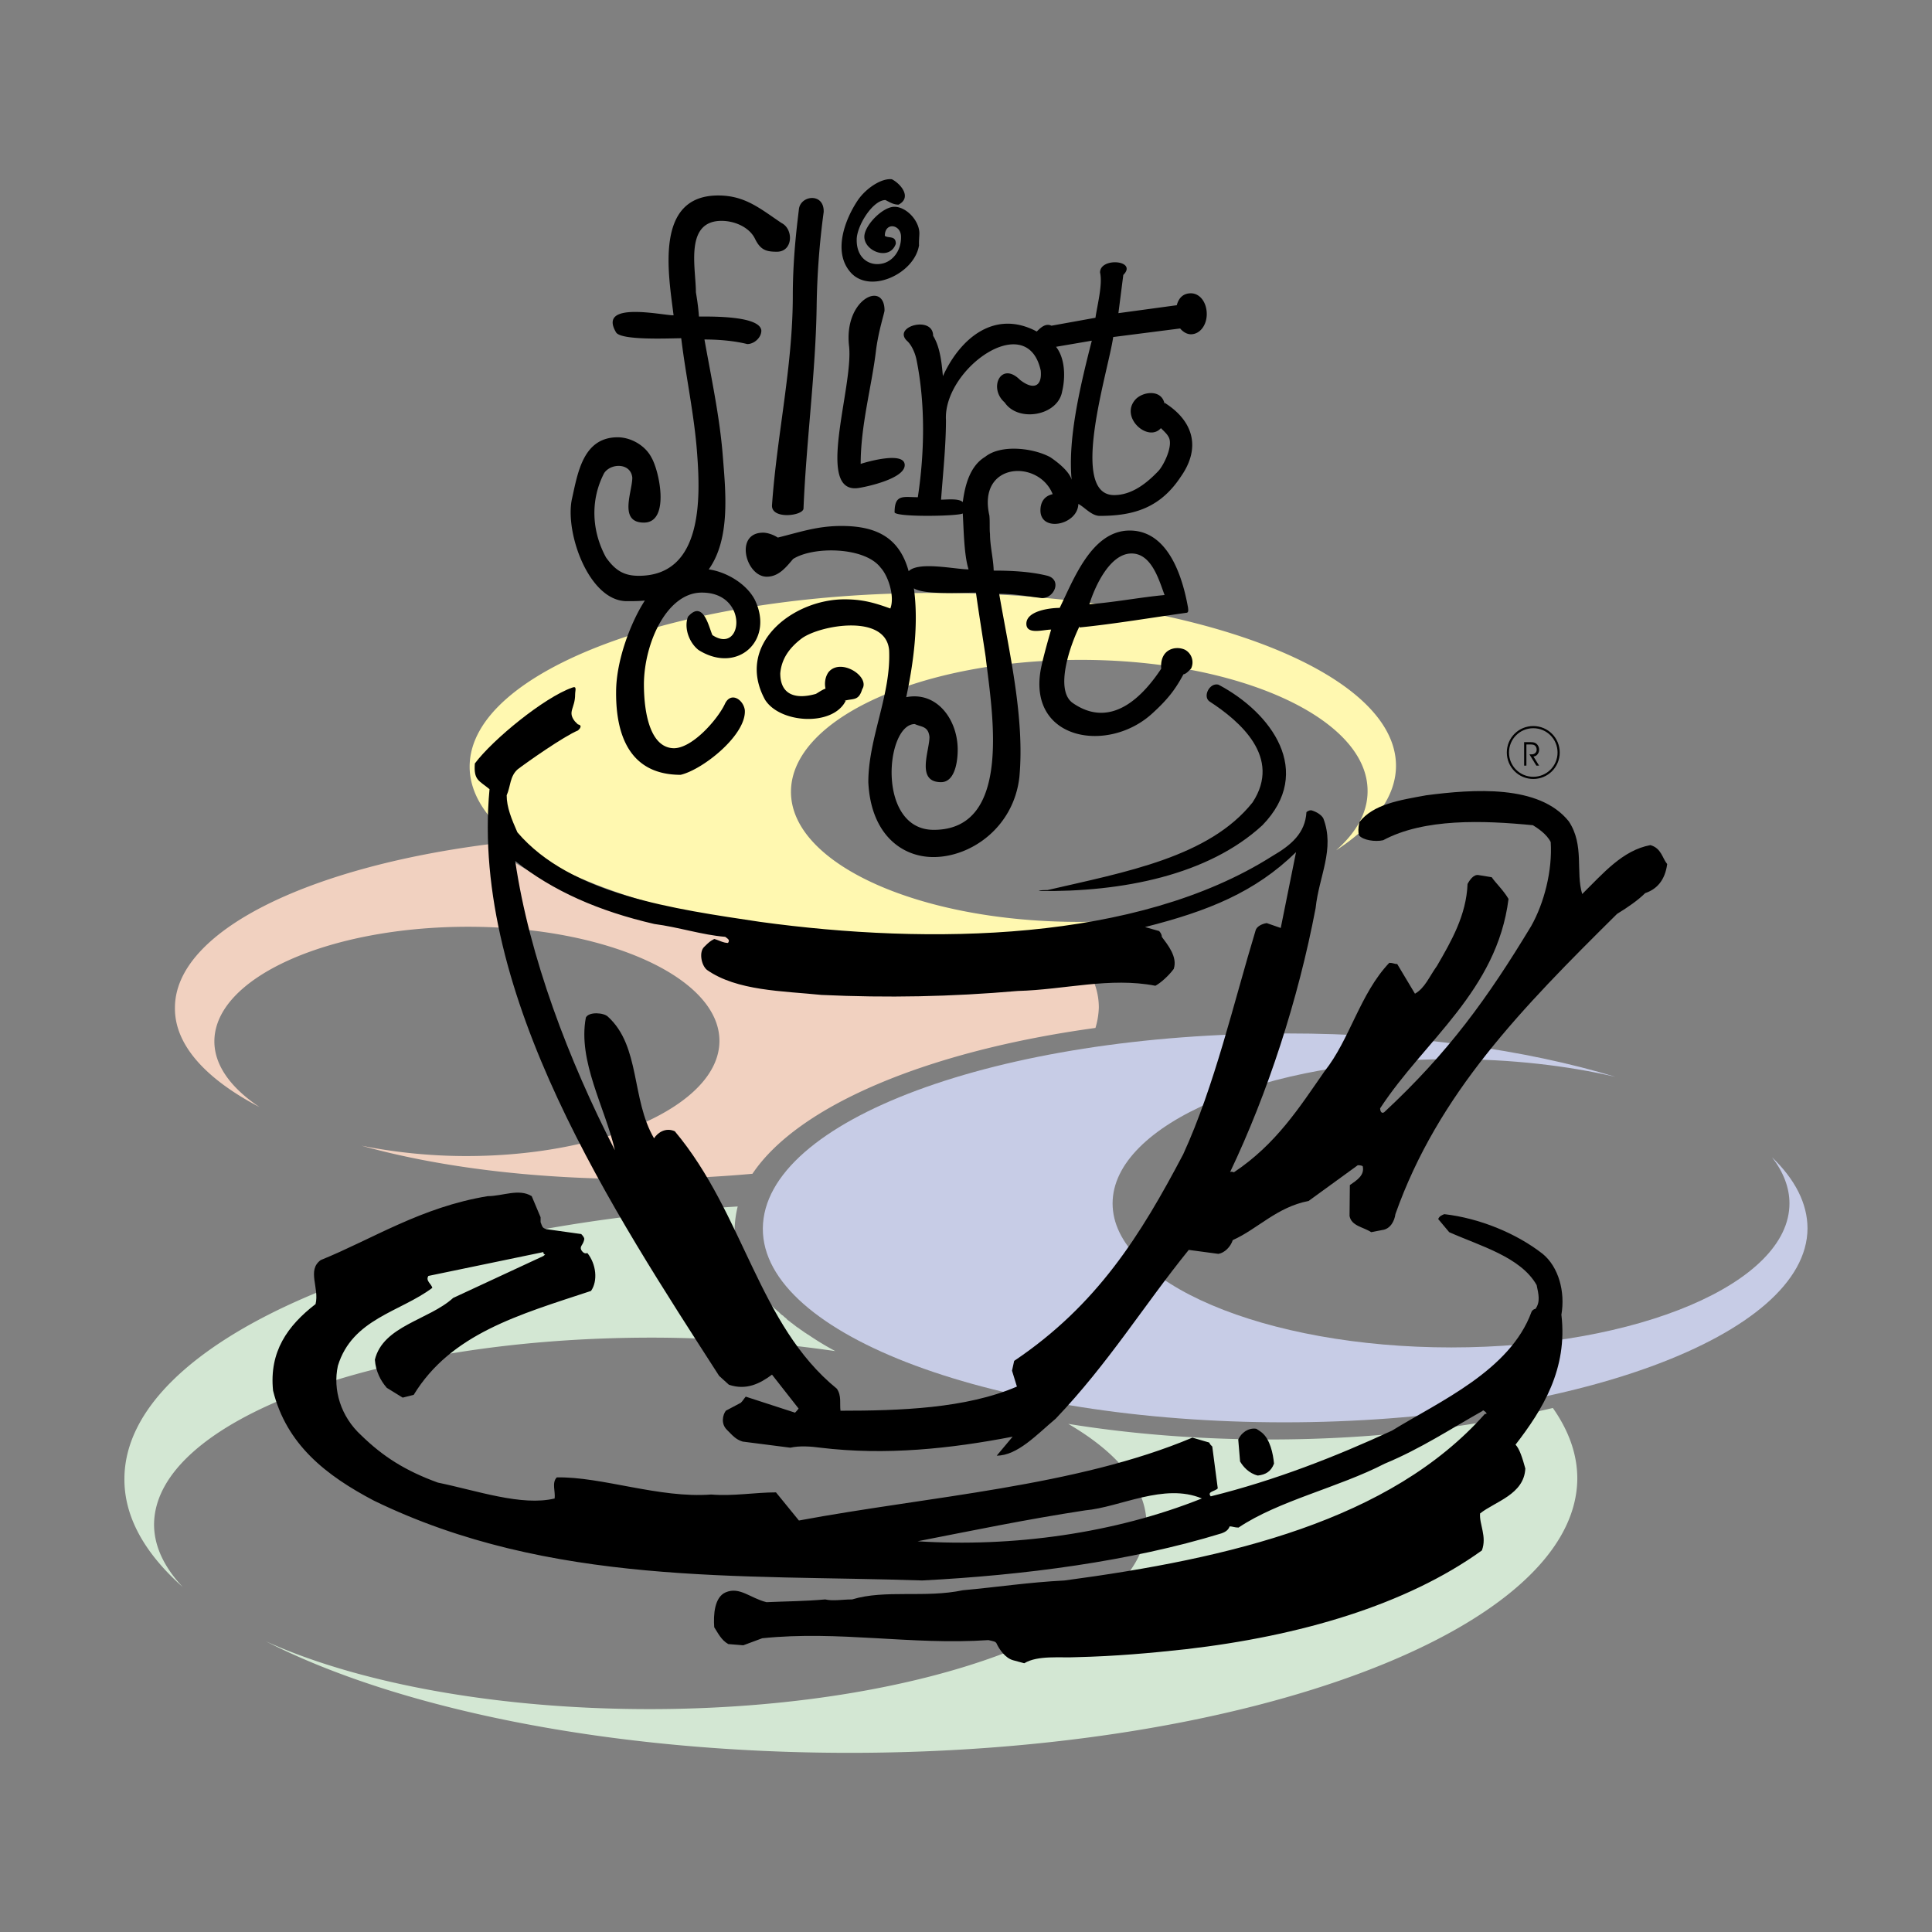
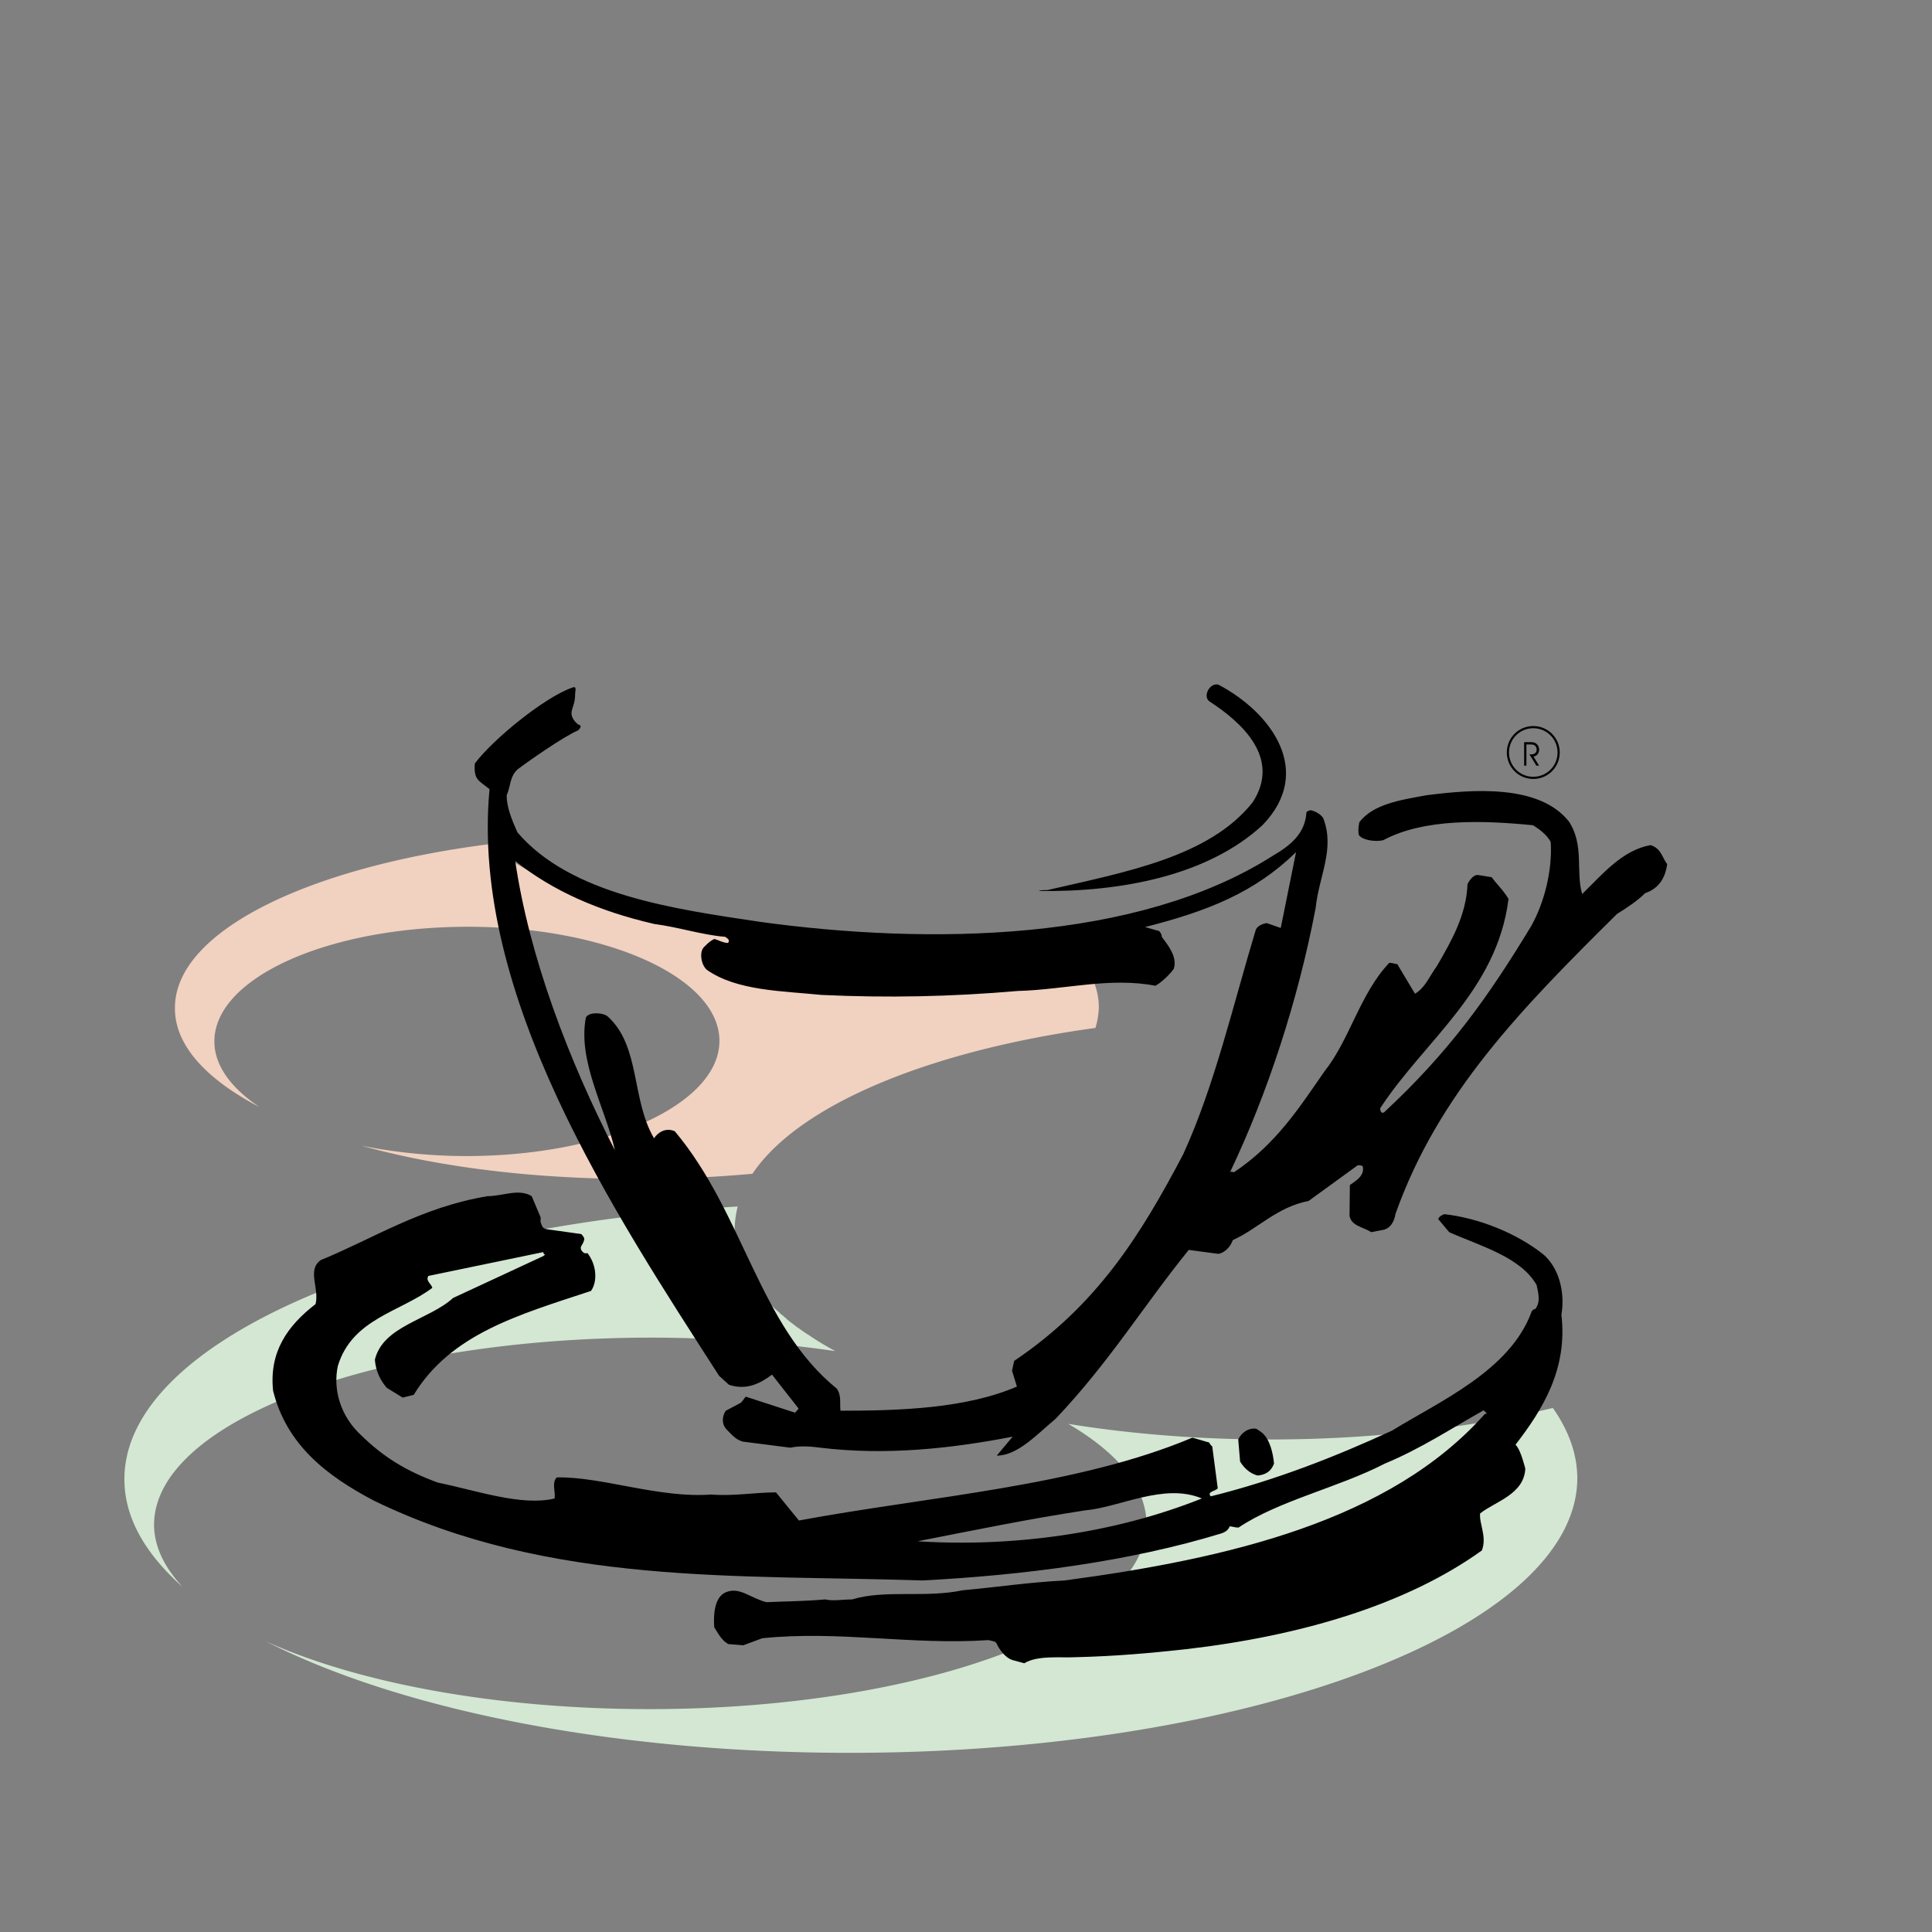
<svg xmlns="http://www.w3.org/2000/svg" width="2500" height="2500" viewBox="0 0 192.756 192.756">
  <rect x="0" y="0" width="192.756" height="192.756" fill="#808080" stroke="none" />
  <path fill-rule="evenodd" clip-rule="evenodd" fill="#fff" fill-opacity="0" d="M0 0h192.756v192.756H0V0z" />
  <path d="M106.123 93.928c-4.545.549-9.425.885-14.488.885-18.912 0-35.199-4.332-42.855-10.585-18.149 2.318-31.295 8.724-31.326 16.288-.062 3.722 3.081 7.138 8.449 9.944-2.837-1.892-4.515-4.148-4.515-6.558 0-6.345 11.347-11.439 25.317-11.439 13.848 0 25.134 5.094 25.073 11.439-.061 6.313-11.408 11.438-25.256 11.438-3.722 0-7.29-.396-10.462-1.037 7.655 2.135 17.142 3.325 27.421 3.325 3.996 0 7.87-.185 11.591-.52 4.575-6.832 17.538-12.263 34.222-14.55a7.904 7.904 0 0 0 .336-2.044c.001-2.346-1.22-4.573-3.507-6.586z" fill-rule="evenodd" clip-rule="evenodd" fill="#f1d1c0" />
  <path d="M154.928 140.475c-8.205 1.952-17.844 3.142-28.186 3.142-7.137 0-13.939-.55-20.162-1.556 4.973 2.897 7.809 6.345 7.809 10.035-.121 10.127-22.388 18.423-49.595 18.423-15.436 0-29.222-2.653-38.28-6.771 13.176 6.74 34.375 11.133 58.258 11.133 39.896 0 72.504-12.354 72.596-27.361-.001-2.44-.856-4.789-2.44-7.045zm-71.589-5.674a29.217 29.217 0 0 1-2.715-1.647h-.031c0-.03-.029-.03-.029-.03-.031-.03-.031-.03-.062-.03 0-.03-.031-.03-.031-.03-.03-.03-.03-.03-.061-.03 0-.03-.031-.03-.031-.03-.03-.031-.03-.031-.061-.031 0-.03-.031-.03-.061-.03 0-.03-.03-.03-.03-.062-.031 0-.031 0-.061-.03-.031 0-.031-.03-.062-.03l-.031-.03c-.031-.031-.061-.031-.061-.062-.03 0-.061 0-.061-.031-.03 0-.062-.03-.062-.03-.03-.029-.061-.029-.061-.061-.03 0-.061-.03-.061-.03-.031-.03-.062-.03-.062-.062-.03 0-.061-.03-.091-.03 0-.03-.03-.03-.061-.061-.032 0-.032-.031-.062-.031-.03-.029-.061-.061-.091-.061 0-.031-.031-.031-.061-.062-.031-.03-.062-.03-.062-.062-.03 0-.061-.029-.09-.06a.067.067 0 0 1-.062-.062c-.03 0-.061-.03-.091-.061-.031 0-.062-.031-.092-.061-.03 0-.061-.031-.061-.062-.031 0-.062-.03-.092-.061-.031-.03-.062-.03-.091-.061-.032-.031-.062-.061-.093-.061l-.091-.093c-.031-.061-.061-.061-.092-.091l-.092-.092c-.03 0-.061-.03-.091-.061l-.091-.092c-.031-.03-.062-.062-.092-.062-.031-.03-.092-.061-.122-.091a3.99 3.99 0 0 1-.092-.092 3.99 3.99 0 0 1-.092-.092l-.091-.091c-.061-.031-.092-.062-.123-.092a7.937 7.937 0 0 1-.091-.092c-.031-.03-.092-.061-.123-.092l-.091-.091c-.03-.061-.091-.092-.122-.123-.031-.029-.061-.06-.092-.091l-.122-.122-.091-.092c-.062-.029-.092-.091-.122-.121a.448.448 0 0 1-.092-.122c-.061-.03-.092-.062-.122-.092-.03-.061-.092-.092-.122-.122-.03-.061-.062-.092-.091-.121-.061-.062-.092-.123-.122-.153a.53.53 0 0 0-.122-.152.395.395 0 0 1-.092-.122 6.93 6.93 0 0 1-.121-.122c-.031-.062-.062-.091-.092-.152-.061-.031-.091-.092-.123-.122-.03-.061-.061-.092-.121-.152-.031-.031-.062-.092-.092-.123a.666.666 0 0 0-.123-.151c-.029-.062-.061-.092-.091-.152-.061-.062-.091-.092-.122-.153a.652.652 0 0 0-.091-.152c-.03-.061-.091-.122-.122-.184-1.006-1.616-1.526-3.293-1.526-5.062.03-.731.123-1.434.306-2.166-34.589 2.104-61.127 13.513-61.188 27.146-.03 3.844 2.044 7.474 5.826 10.829-1.861-1.983-2.868-4.088-2.868-6.253.062-10.34 22.328-18.637 49.658-18.637 6.444.003 12.637.522 18.31 1.345z" fill-rule="evenodd" clip-rule="evenodd" fill="#d3e7d3" />
-   <path d="M107.832 65.835c15.799 0 28.672 5.856 28.611 13.116 0 2.136-1.131 4.118-3.143 5.887 3.783-2.47 5.947-5.307 5.979-8.387.061-9.578-20.619-17.295-46.059-17.295-25.529 0-46.302 7.717-46.363 17.295-.061 9.486 20.589 17.142 46.15 17.142 7.93 0 15.403-.731 21.961-2.042a63.1 63.1 0 0 1-7.32.426c-15.922 0-28.794-5.795-28.732-13.024.06-7.262 12.993-13.118 28.916-13.118z" fill-rule="evenodd" clip-rule="evenodd" fill="#fff8b0" />
-   <path d="M161.18 107.439c-4.85-1.128-10.432-1.77-16.379-1.77-18.607 0-33.797 6.498-33.797 14.398 0 7.931 15.189 14.367 33.797 14.367 18.605 0 33.734-6.437 33.734-14.367 0-1.586-.609-3.143-1.738-4.605 2.287 2.195 3.539 4.605 3.539 7.106-.062 10.676-23.486 19.338-52.189 19.338-28.795 0-52.098-8.662-52.038-19.338.061-10.798 23.487-19.461 52.311-19.461 12.414.001 23.822 1.619 32.76 4.332z" fill-rule="evenodd" clip-rule="evenodd" fill="#c7cce6" />
  <path d="M152.289 74.276v2.113h-.227v-2.343h.629c.139 0 .25.01.334.031a.671.671 0 0 1 .45.367.762.762 0 0 1 .082.348.707.707 0 0 1-.162.468.553.553 0 0 1-.404.214l.566.916h-.273l-.695-1.13h.223a.506.506 0 0 0 .361-.13.442.442 0 0 0 .139-.335.57.57 0 0 0-.043-.226.476.476 0 0 0-.127-.177.398.398 0 0 0-.166-.089 1.5 1.5 0 0 0-.346-.026h-.341v-.001z" fill-rule="evenodd" clip-rule="evenodd" />
  <path d="M152.975 72.546c1.402 0 2.531 1.128 2.531 2.531s-1.129 2.532-2.531 2.532-2.531-1.128-2.531-2.532 1.128-2.531 2.531-2.531z" fill="none" stroke="#000" stroke-width=".216" stroke-miterlimit="2.613" />
  <path d="M102.188 165.943c1.373-.823 3.57-.518 5.277-.609 3.783-.092 7.26-.397 10.859-.793 11.348-1.312 21.932-4.393 29.525-9.854.52-1.402-.273-2.592-.182-3.689 1.494-1.19 4.393-1.892 4.514-4.484-.275-1.007-.58-1.982-.977-2.379 2.715-3.508 5.217-7.565 4.576-12.964.396-2.288-.275-4.759-1.861-6.069-2.652-2.074-6.344-3.569-9.822-3.966-.213.092-.486.183-.609.488l1.1 1.312c3.08 1.373 7.137 2.47 8.723 5.277.184.884.396 1.677-.123 2.378-.092 0-.305.092-.395.306-2.137 5.856-9.213 8.938-13.91 11.835-5.613 2.593-11.682 4.972-18.088 6.559-.396-.488.426-.488.701-.794l-.549-4.179c-.092-.092-.213-.183-.305-.396l-1.678-.488c-11.592 4.881-26.324 5.857-39.257 8.267l-2.288-2.807c-2.074 0-4.27.397-6.466.214-5.185.396-10.92-1.8-15.403-1.708-.519.519-.123 1.403-.214 2.104-3.294.793-7.778-.793-11.652-1.586-3.264-1.19-5.459-2.593-7.625-4.697-2.074-1.892-2.867-4.576-2.349-6.955 1.434-4.697 6.223-5.368 9.425-7.778-.091-.396-.701-.701-.396-1.189l11.469-2.379c0 .396.397.091 0 .396l-8.998 4.18c-2.41 2.195-6.985 2.774-7.809 6.16.091 1.19.58 2.104 1.189 2.807l1.586.977 1.098-.275c3.722-6.1 10.494-7.991 17.692-10.37.701-1.007.518-2.685-.366-3.783-.213.093-.427 0-.61-.304-.183-.396.214-.488.306-1.099 0-.092-.092-.274-.306-.488l-3.477-.488c-.396-.121-.396-.213-.579-.701v-.488l-.886-2.104c-1.28-.793-2.897 0-4.391 0-6.65 1.098-11.47 4.271-16.655 6.375-1.403 1.007-.122 2.775-.519 4.393-2.806 2.165-4.636 4.758-4.24 8.633 1.342 5.398 5.308 8.479 10.066 10.98 17.568 8.54 36.572 7.35 54.69 7.961 10.126-.52 20.712-1.891 29.862-4.697.518-.184.701-.396.822-.701.275 0 .488.121.885.121 3.996-2.684 9.975-3.995 14.58-6.375 3.6-1.494 6.59-3.477 9.791-5.277-.092-.213.703.397.215.306-9.457 10.646-25.5 14.428-41.941 16.624-3.6.183-6.771.671-10.157.976-3.751.794-7.748-.091-11.042.915-.976 0-1.891.185-2.684 0-2.074.185-3.874.185-5.856.275-1.616-.396-2.684-1.587-4.087-.977-1.099.488-1.221 2.196-1.129 3.478.396.609.702 1.281 1.403 1.677l1.495.123 1.892-.702c7.656-.793 14.824.702 22.571.184.488.122.672.122.793.305.275.61.885 1.495 1.678 1.708l1.098.298zM57.655 72.271l-.305-.306c-.763-.976.03-1.281.03-2.683 0-.398.214-.886-.305-.673-2.775.977-7.9 5.155-9.7 7.565-.122 1.678.397 1.678 1.465 2.562-1.922 20.62 12.476 42.308 22.907 58.534l.976.885c1.708.58 3.082-.092 4.301-1.007l2.654 3.386s-.396.519-.396.396l-4.88-1.586c-.183.214-.274.396-.487.61l-1.495.792c-.305.397-.519 1.281.091 1.892.58.58.885.977 1.587 1.19l4.758.609c.916-.214 2.104-.122 2.989 0 6.558.793 13.024.092 19.186-1.098l-1.586 1.891c2.074 0 3.996-2.104 5.887-3.69 5.309-5.582 8.754-11.256 13.27-16.837l2.957.396c.611-.093 1.221-.702 1.434-1.373 2.471-1.099 4.393-3.295 7.564-3.904l4.912-3.569c.092 0 .305 0 .488.092.213.915-.58 1.403-1.281 1.892l-.031 3.08c.184 1.008 1.373 1.099 2.166 1.617l1.098-.214c.793-.092 1.221-.885 1.312-1.586 4.27-12.049 12.596-20.528 22.113-29.953 1.098-.671 2.105-1.373 2.807-2.074 1.189-.396 1.982-1.312 2.195-2.898-.486-.58-.578-1.586-1.678-1.891-2.775.518-4.695 2.806-6.801 4.88-.672-2.196.244-4.88-1.344-7.259-2.957-3.691-9.516-3.203-14.213-2.593-2.684.488-5.277.885-6.68 2.684-.121.61-.121 1.007-.031 1.312.396.488 1.617.67 2.41.488 4.088-2.196 9.975-1.983 14.945-1.495.488.305 1.373.885 1.77 1.677.184 2.806-.641 6.071-1.951 8.389-4.332 7.167-8.236 12.597-14.672 18.576-.305.183-.396-.213-.396-.396 4.422-6.771 11.652-11.713 12.811-20.894-.52-.884-1.281-1.586-1.678-2.166l-1.312-.213c-.486-.091-.885.488-1.098.885-.121 3.111-1.615 5.704-3.049 8.174-.793 1.1-1.189 2.197-2.197 2.776l-1.77-2.959c-.305 0-.396-.122-.793-.122-2.928 3.081-3.934 7.656-6.465 10.828-2.502 3.6-4.82 7.26-9.029 10.066-.092 0-.275-.122-.396 0 3.752-7.87 6.801-17.203 8.541-26.354.334-3.203 1.951-5.887.762-8.967-.182-.305-.58-.61-1.189-.792-.092 0-.275 0-.488.183-.121 2.104-1.525 3.294-3.416 4.392-13.514 8.571-34.193 8.877-51.092 6.558-8.54-1.281-18.88-2.684-24.218-8.937-.579-1.312-1.068-2.502-1.068-3.691.397-.885.306-1.892 1.099-2.593.916-.702 4.605-3.294 6.008-3.874-.003 0 .608-.488-.003-.61zm63.902-3.965c-.885-.214-1.586 1.189-.885 1.677 3.051 1.982 7.23 5.582 4.303 10.066-4.332 5.459-12.689 6.954-20.469 8.754-.396 0-.701 0-.885.091 8.359.122 16.93-1.586 22.328-6.558 5.217-5.367.885-11.255-4.392-14.03zm-30.014 85.467c9.518.61 19.674-.793 28.367-4.271-3.783-1.586-8.174.885-11.652 1.189-5.979.916-11.072 1.984-16.715 3.082zm33.949-6.557c.793-.093 1.311-.397 1.617-1.19-.092-1.006-.396-2.409-1.191-3.08-.273-.214-.578-.396-.578-.396-.793-.122-1.494.396-1.801 1.067l.184 2.196c.306.517.884 1.189 1.769 1.403zm-41.636-6.468c5.887 0 12.506-.213 17.601-2.409l-.488-1.586.213-.976c8.297-5.583 12.629-12.567 16.869-20.62 3.141-6.862 5.002-15.007 7.229-22.358.092-.305.518-.611 1.098-.702l1.402.488 1.525-7.565c-4.086 3.996-8.785 5.887-15.068 7.473l1.404.397c.092.091.273.305.273.579.611.824 1.588 2.013 1.189 3.202-.518.703-1.311 1.403-1.83 1.679-4.545-.884-9.059.396-13.725.519-6.681.579-13.025.701-19.583.396-3.874-.396-8.449-.396-11.438-2.501-.579-.487-.793-1.8-.274-2.288.488-.488.61-.58 1.007-.793.396.092.885.396 1.373.396.213-.305 0-.396-.274-.61-2.288-.184-4.697-.976-7.077-1.282-5.551-1.281-10.126-3.294-13.878-6.283 1.403 9.578 5.338 19.889 9.944 28.855-.976-4.271-3.722-8.877-2.897-13.237.305-.61 1.799-.489 2.196-.092 3.264 2.958 2.318 8.235 4.606 12.139.396-.609 1.19-1.098 2.074-.701 6.924 8.267 8.327 19.309 16.166 25.684.485.702.272 1.495.363 2.196zm-12.841-13.451l-4.118-9.15 4.118 9.15z" fill-rule="evenodd" clip-rule="evenodd" />
-   <path d="M117.408 30.452c.215-.824.732-1.189 1.404-1.189.914 0 1.586.916 1.586 2.074 0 1.098-.672 2.013-1.586 2.013-.396 0-.793-.244-1.068-.579l-6.68.854c-.457 3.294-4.484 15.77.092 15.77 1.77 0 3.264-1.189 4.422-2.41.52-.548 1.557-2.623.977-3.446-.121-.244-.488-.579-.732-.824-1.281 1.465-4.146-1.098-2.531-2.866.732-.794 2.623-1.038 2.898.457v-.122c2.867 1.799 3.66 4.483 1.615 7.382-2.012 3.05-4.605 3.904-8.082 3.904-.824 0-1.525-.885-2.135-1.19-.061 2.105-3.783 2.868-3.783.641 0-.793.367-1.433 1.221-1.617-1.404-3.508-7.535-3.203-6.314 2.135.061.671 0 1.342.061 1.83 0 1.22.336 2.471.367 3.661 1.738 0 3.6.091 5.246.487 1.617.336.854 2.258-.428 2.258-1.463-.183-2.775-.428-4.27-.428 1.006 5.826 2.562 12.415 2.014 18.301-.58 5.003-4.82 7.961-8.572 7.961-3.203 0-6.253-2.317-6.497-7.473 0-4.423 2.287-8.723 2.074-13.176-.335-3.691-6.954-2.471-8.724-1.16-1.28.976-2.013 2.074-2.135 3.477 0 2.197 1.586 2.593 3.477 2.074.122 0 .549-.366 1.037-.549-.122-.549-.03-1.189.305-1.647 1.22-1.464 4.179.458 3.355 1.708-.365 1.22-.914.885-1.769 1.159h.122c-1.281 2.593-6.589 2.257-8.053-.122-2.99-5.49 2.745-10.004 7.931-10.004 1.738 0 2.897.305 4.575.915.458-1.16-.183-3.233-.976-4.087-1.586-2.074-6.711-2.135-8.724-.854-.702.823-1.434 1.768-2.624 1.768-2.104 0-3.263-4.392-.366-4.392.488 0 1.098.244 1.465.489 2.226-.55 3.934-1.159 6.344-1.159 3.538 0 5.795 1.189 6.71 4.514 1.007-1.007 4.636-.183 5.979-.183-.458-1.404-.488-4.057-.58-5.582-.366.274-6.497.396-6.803-.092 0-1.861.855-1.525 2.319-1.525.671-4.422.763-9.242-.122-13.665-.183-.915-.61-1.647-.976-1.953-1.434-1.433 2.624-2.531 2.624-.487.702 1.128.854 2.714.976 4.026 1.739-3.812 5.185-6.68 9.365-4.454.396-.396.885-.854 1.463-.579l4.393-.793c.184-1.281.732-3.325.457-4.515 0-1.556 3.783-1.22 2.32.244l-.488 3.812 5.824-.792zM75.286 59.796c2.013 4.057-1.677 7.503-5.582 5.063-.915-.702-1.494-2.166-1.067-3.325 1.525-1.738 2.074 1.007 2.44 1.83 3.05 2.013 3.66-4.24-1.038-4.24-3.478-.03-5.765 5.001-5.795 9.12 0 3.173.732 6.375 2.989 6.406 1.831 0 4.302-2.806 5.064-4.362.579-1.342 1.86-.519 2.013.55.183 2.471-4.179 5.947-6.405 6.466-5.155 0-6.467-4.087-6.436-8.267 0-3.141 1.464-6.954 2.867-9.12-.58.061-1.189.061-1.8.061-3.752 0-6.162-6.74-5.49-10.125.579-2.532 1.067-6.224 4.575-6.224 1.342 0 2.745.824 3.355 1.983.824 1.373 1.891 6.528-.732 6.528-2.562 0-1.159-3.081-1.159-4.483-.152-1.496-2.135-1.465-2.806-.458-1.403 2.684-1.251 5.795.183 8.418.916 1.282 1.77 1.831 3.264 1.831 6.406 0 6.162-7.778 5.826-12.201-.274-3.812-1.129-7.717-1.586-11.5-1.068 0-5.979.244-6.497-.579-1.891-3.172 4.575-1.708 5.734-1.708-.518-4.148-1.921-11.957 4.454-11.957 2.685 0 4.178 1.312 6.314 2.745 1.221.61 1.159 2.867-.458 2.867-1.037 0-1.617-.152-2.166-1.25-.549-1.189-2.044-1.83-3.355-1.83-3.722 0-2.562 4.728-2.562 7.107.03.244.214 1.159.305 2.44 1.159 0 6.04-.092 6.223 1.373.03.702-.702 1.373-1.403 1.373-1.342-.336-2.928-.458-4.271-.458.671 3.782 1.525 7.717 1.83 11.621.275 3.508.793 8.236-1.403 11.317 1.738.242 3.721 1.401 4.575 2.988zm37.609-4.575c-2.166 0-3.66 3.293-4.209 5.063 2.439-.183 5.154-.702 7.504-.916-.549-1.464-1.282-4.147-3.295-4.147zm-5.186 7.258c-.885 1.769-2.562 6.406-.641 7.687 3.967 2.715 7.168-1.006 8.785-3.447-.152-2.013 1.494-2.318 2.379-1.89a1.43 1.43 0 0 1 .609 1.86c-.213.244-.549.579-.762.579-.793 1.464-1.494 2.44-3.141 3.935-4.363 3.965-12.232 2.684-11.135-4.209.152-.946.701-2.929 1.068-4.179-.764 0-2.471.549-2.471-.58 0-1.312 2.41-1.586 3.324-1.586 1.373-2.775 3.172-7.717 6.986-7.717 3.842 0 5.275 4.605 5.824 7.717 0 .122.092.458-.152.488-3.324.458-7.26 1.128-10.676 1.464v-.122h.003zm-25.53-41.33a77.856 77.856 0 0 0-.702 9.395c-.091 6.558-1.037 13.482-1.311 20.192-.031.732-3.234 1.128-3.143-.335.488-6.985 2.075-13.849 2.075-20.894 0-4.026.487-7.534.609-8.632.154-1.403 2.533-1.678 2.472.274zm9.517 3.294c-.427 2.897-5.033 5.002-6.924 2.624-1.647-2.015-.488-5.156.824-7.108.823-1.189 2.348-2.195 3.385-2.074.854.428 2.044 1.799.671 2.532-.518 0-.884-.244-1.311-.458-1.282 0-2.898 2.624-2.868 3.996 0 1.891 1.342 2.593 2.501 2.349 1.037-.183 1.952-1.251 1.921-2.684 0-1.25-1.616-1.494-1.616-.091.366.274 1.098-.062 1.098.793-.61 1.738-3.142.763-3.142-.702 0-1.128 1.83-2.989 2.99-2.989 1.22 0 2.501 1.403 2.501 2.654 0 .244-.061.793-.031 1.281v-.123h.001zm-3.447 6.528c0 .244-.61 2.044-.854 4.026-.427 3.569-1.525 7.412-1.525 11.286.641-.214 4.393-1.282 4.393.121 0 1.342-3.722 2.136-4.453 2.258-4.637.916-.641-10.005-1.098-14.123-.55-4.697 3.537-6.588 3.537-3.568zm17.112 3.629c.914 1.159.945 3.051.609 4.454-.428 2.44-4.393 3.111-5.734 1.098-1.648-1.433-.367-4.147 1.525-2.257 1.312 1.038 2.227.702 2.074-.915-1.342-6.191-9.761-.152-9.456 4.942 0 2.532-.305 5.399-.489 7.931.55 0 1.771-.154 2.167.243.213-1.647.703-3.599 2.226-4.514 1.586-1.281 4.82-.885 6.498.03.639.427 1.891 1.373 2.135 2.257-.365-3.935.701-8.785 2.014-13.879l-3.569.61zM90.415 69.557c2.959-.58 4.972 2.043 5.125 4.88.061.977-.093 3.599-1.648 3.599-2.531 0-1.158-3.111-1.158-4.514-.122-1.098-.824-.976-1.464-1.282-2.928 0-3.843 10.554 1.891 10.554 7.993 0 5.764-12.109 5.186-17.203-.305-2.074-.672-4.271-.977-6.466-1.403 0-5.155.244-6.191-.427.487 3.538-.032 7.411-.764 10.859z" fill-rule="evenodd" clip-rule="evenodd" />
</svg>